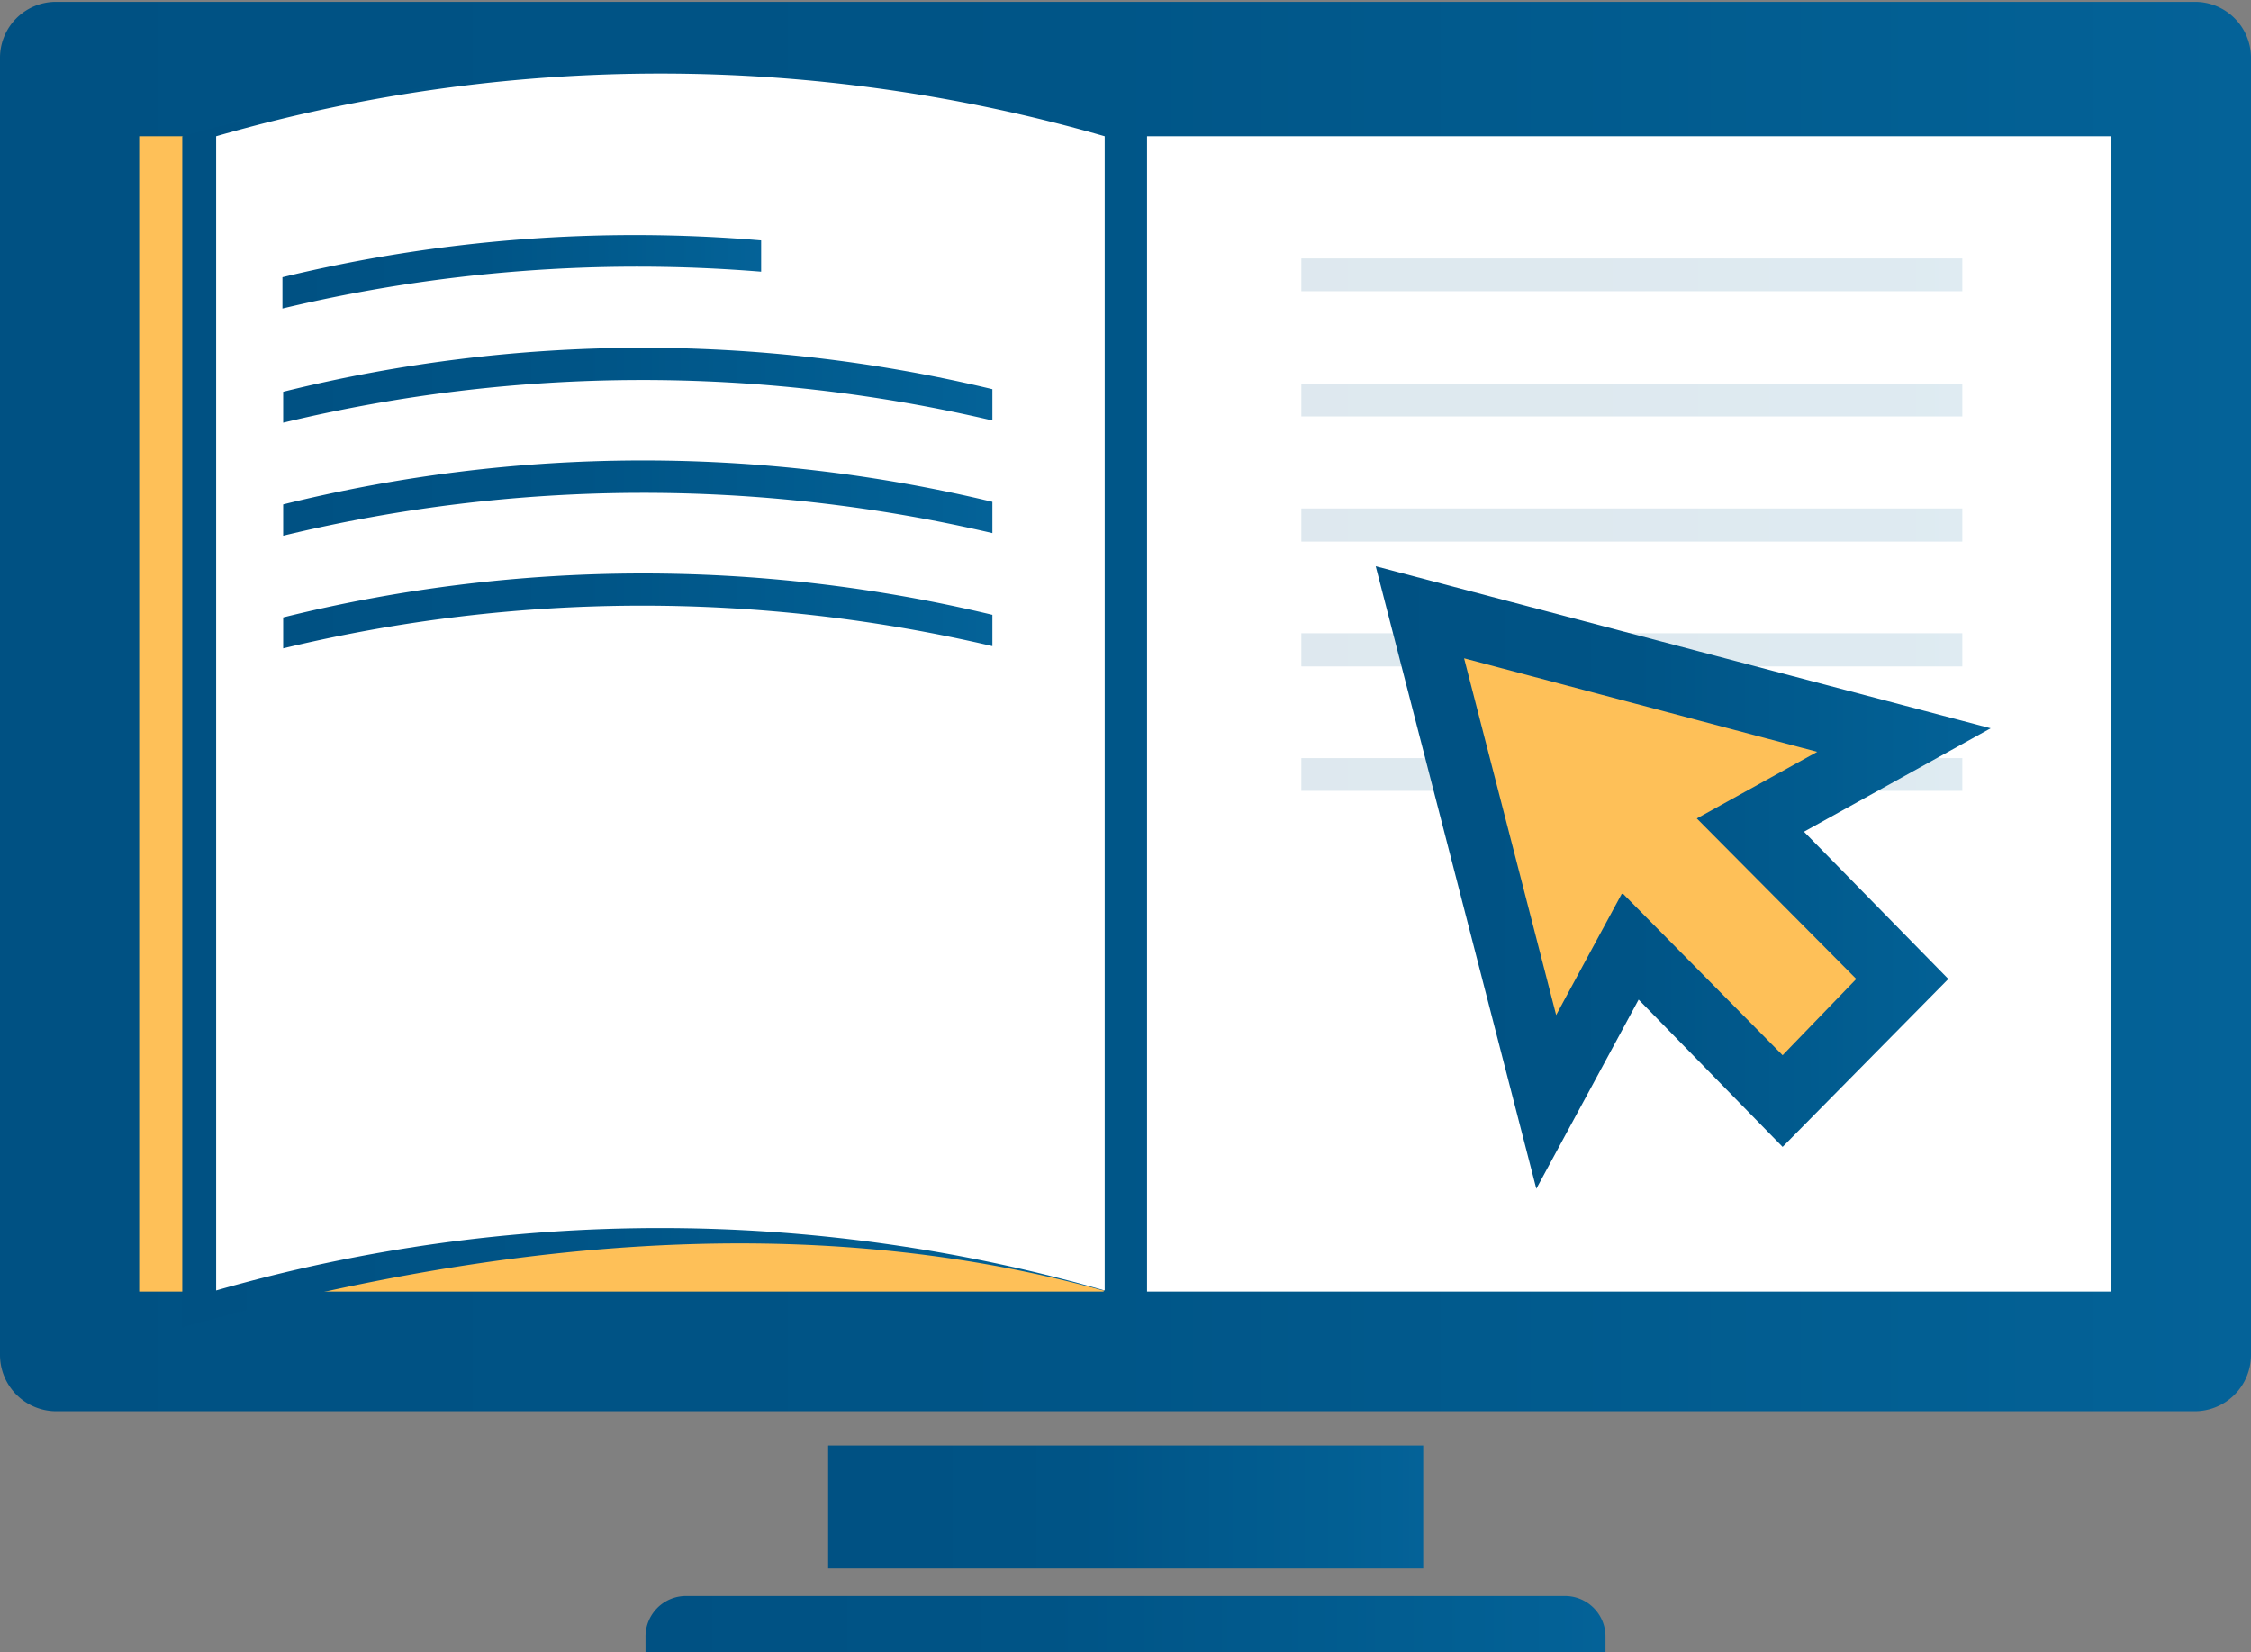
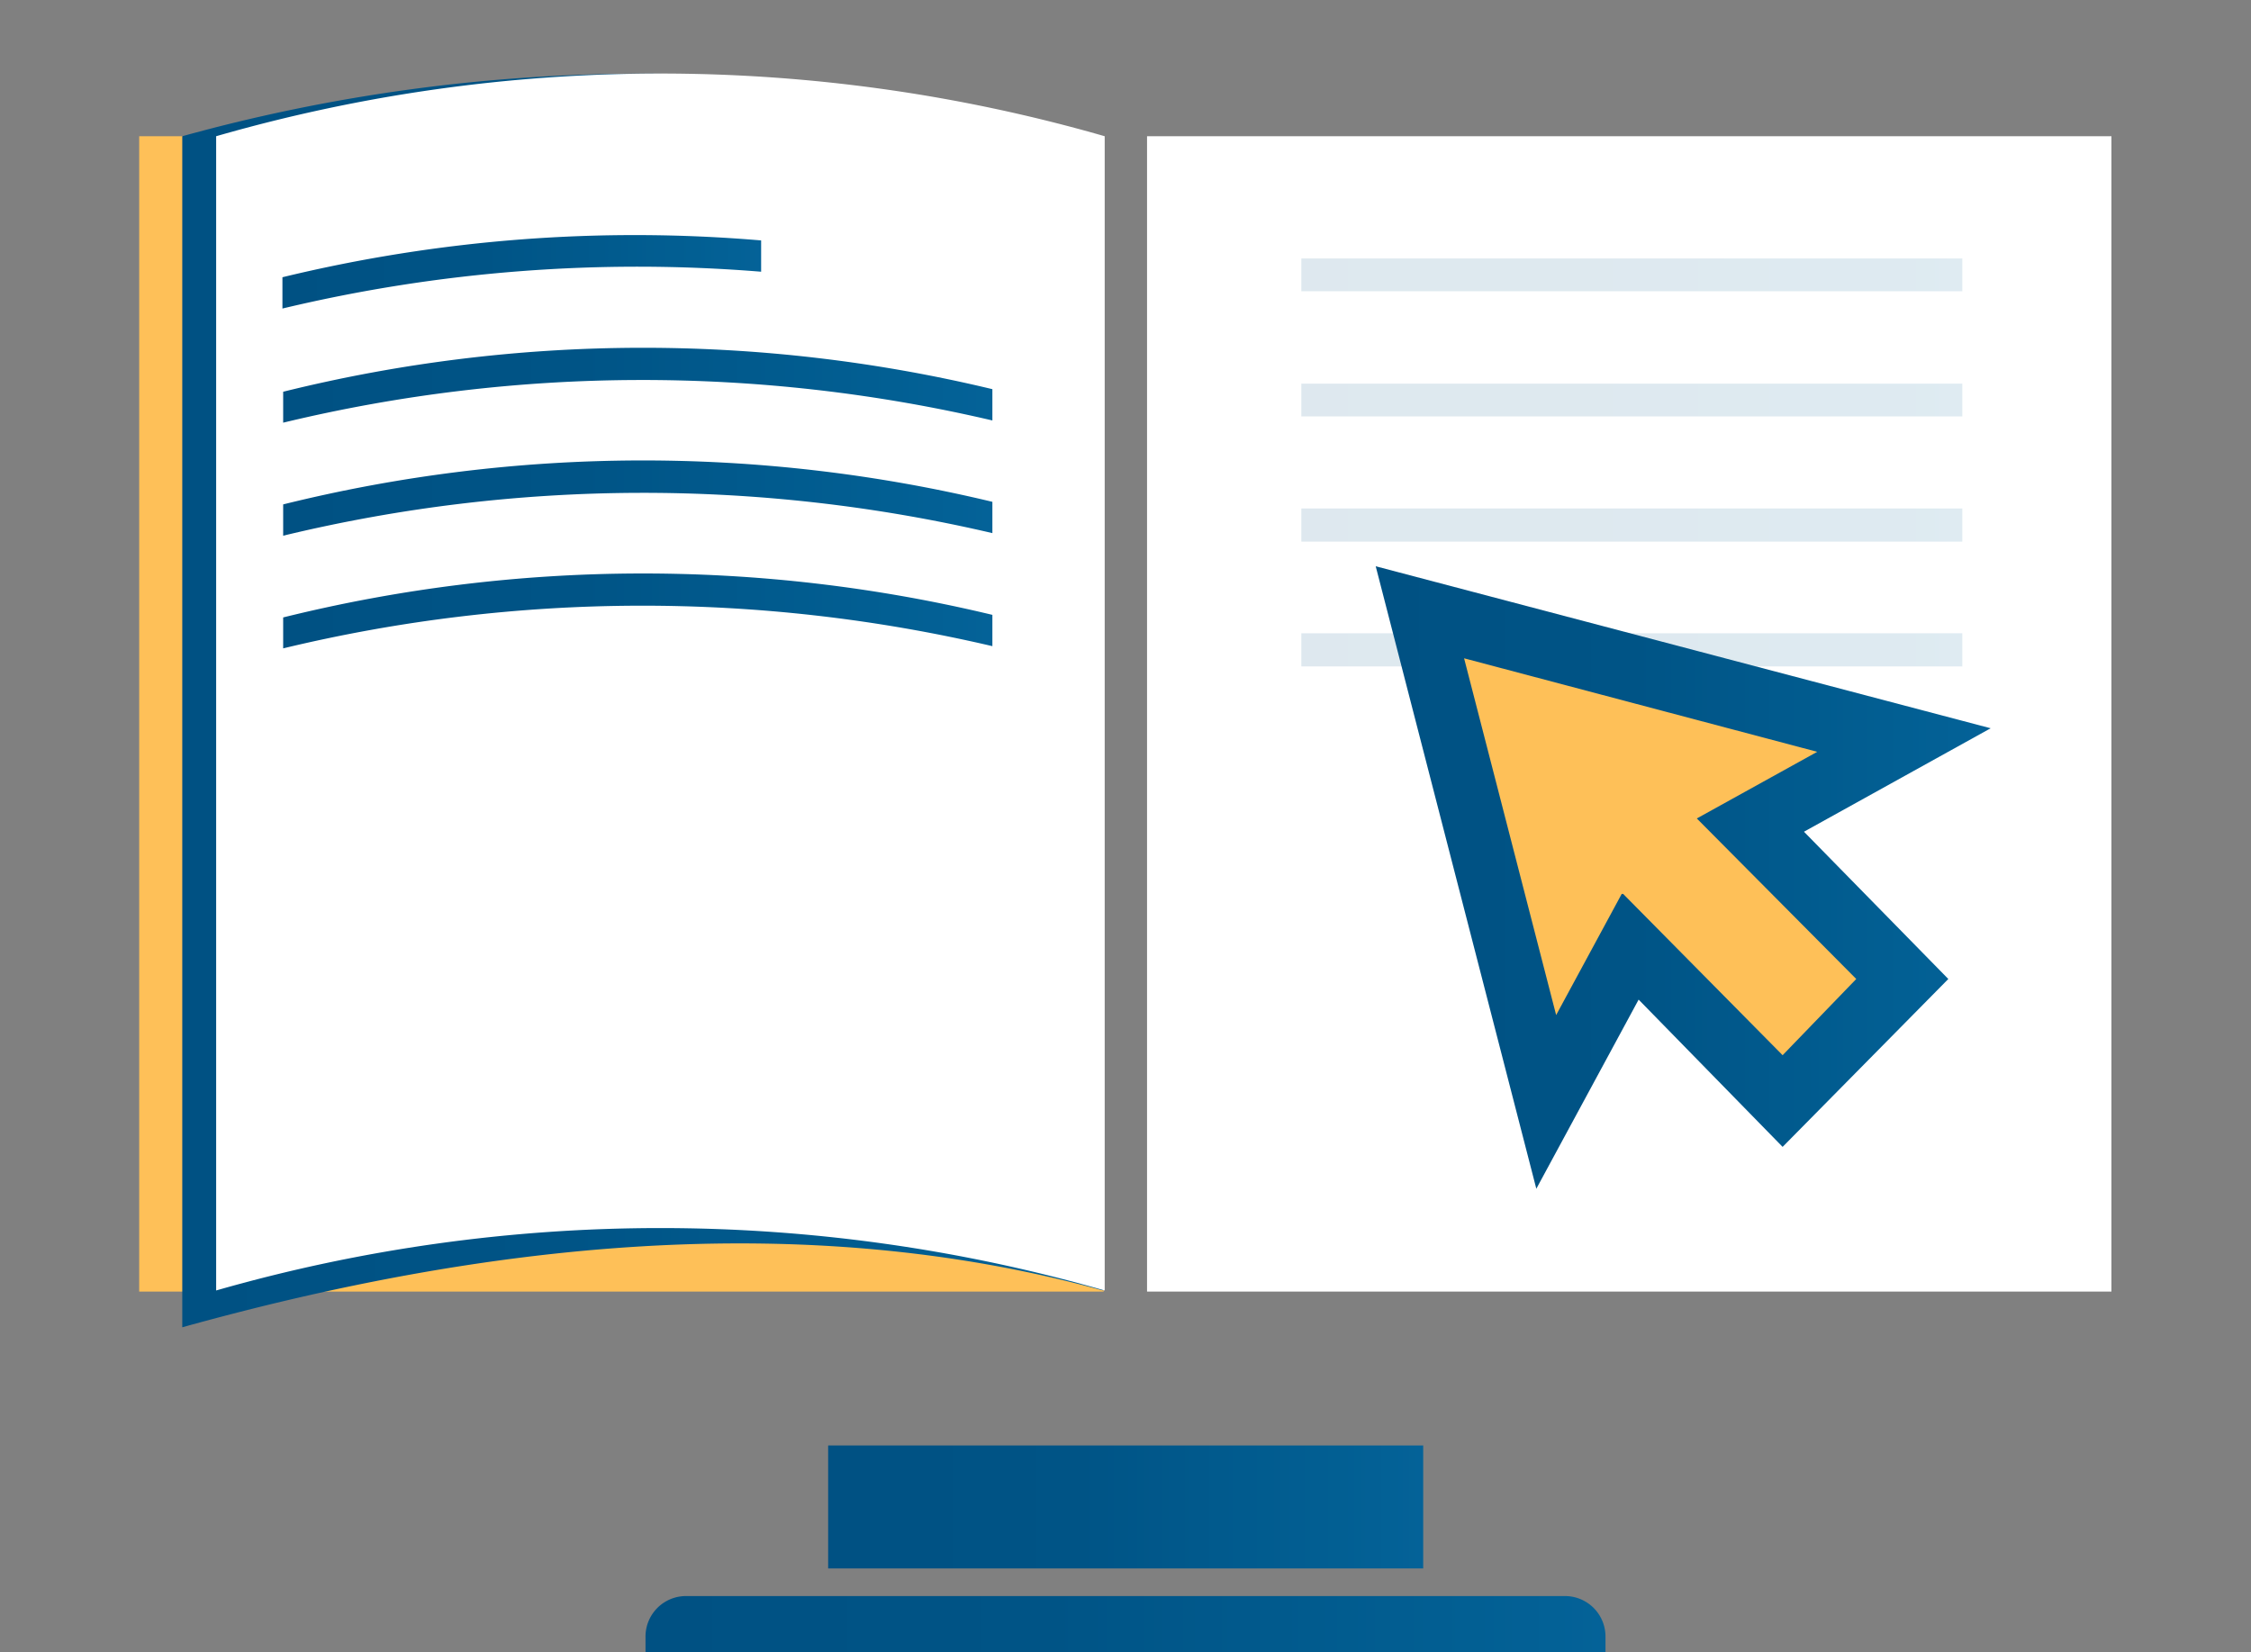
<svg xmlns="http://www.w3.org/2000/svg" xmlns:xlink="http://www.w3.org/1999/xlink" id="Layer_15" data-name="Layer 15" viewBox="0 0 61.13 44.88">
  <rect x="0" y="0" width="61.13" height="44.88" fill="#808080" stroke="none" />
  <defs>
    <style>.cls-1{fill:url(#linear-gradient);}.cls-2{fill:url(#linear-gradient-2);}.cls-3{fill:#fec058;}.cls-4{fill:#fff;}.cls-5{fill:url(#linear-gradient-3);}.cls-6{fill:url(#linear-gradient-4);}.cls-7{fill:url(#linear-gradient-5);}.cls-8{fill:url(#linear-gradient-6);}.cls-9{fill:url(#linear-gradient-7);}.cls-10{fill:url(#linear-gradient-8);}.cls-11{opacity:0.13;}.cls-12{fill:url(#linear-gradient-9);}.cls-13{fill:url(#linear-gradient-10);}.cls-14{fill:url(#linear-gradient-11);}.cls-15{fill:url(#linear-gradient-12);}.cls-16{fill:url(#linear-gradient-13);}.cls-17{fill:url(#linear-gradient-14);}</style>
    <linearGradient id="linear-gradient" x1="22.49" y1="40.93" x2="38.65" y2="40.93" gradientUnits="userSpaceOnUse">
      <stop offset="0" stop-color="#005183" />
      <stop offset="0.42" stop-color="#005486" />
      <stop offset="0.86" stop-color="#025f93" />
      <stop offset="1" stop-color="#046298" />
    </linearGradient>
    <linearGradient id="linear-gradient-2" x1="1.13" y1="31.11" x2="62.26" y2="31.11" xlink:href="#linear-gradient" />
    <linearGradient id="linear-gradient-3" x1="18.66" y1="56.06" x2="44.73" y2="56.06" xlink:href="#linear-gradient" />
    <linearGradient id="linear-gradient-4" x1="6.08" y1="30.98" x2="31.11" y2="30.98" xlink:href="#linear-gradient" />
    <linearGradient id="linear-gradient-5" x1="8.82" y1="22.41" x2="28.08" y2="22.41" xlink:href="#linear-gradient" />
    <linearGradient id="linear-gradient-6" x1="8.82" y1="25.48" x2="28.08" y2="25.48" xlink:href="#linear-gradient" />
    <linearGradient id="linear-gradient-7" x1="8.82" y1="28.54" x2="28.08" y2="28.54" xlink:href="#linear-gradient" />
    <linearGradient id="linear-gradient-8" x1="8.82" y1="19.36" x2="21.8" y2="19.36" xlink:href="#linear-gradient" />
    <linearGradient id="linear-gradient-9" x1="35.34" y1="7.47" x2="53.29" y2="7.47" xlink:href="#linear-gradient" />
    <linearGradient id="linear-gradient-10" x1="35.34" y1="10.86" x2="53.29" y2="10.86" xlink:href="#linear-gradient" />
    <linearGradient id="linear-gradient-11" x1="35.34" y1="14.25" x2="53.29" y2="14.25" xlink:href="#linear-gradient" />
    <linearGradient id="linear-gradient-12" x1="35.34" y1="17.65" x2="53.29" y2="17.65" xlink:href="#linear-gradient" />
    <linearGradient id="linear-gradient-13" x1="35.34" y1="21.04" x2="53.29" y2="21.04" xlink:href="#linear-gradient" />
    <linearGradient id="linear-gradient-14" x1="38.49" y1="35.78" x2="55.19" y2="35.78" xlink:href="#linear-gradient" />
  </defs>
  <rect class="cls-1" x="22.49" y="39.26" width="16.16" height="3.34" />
-   <path class="cls-2" d="M60.74,12H2.65a1.52,1.52,0,0,0-1.52,1.54V48.75a1.53,1.53,0,0,0,1.52,1.53H60.74a1.53,1.53,0,0,0,1.52-1.53V13.49A1.52,1.52,0,0,0,60.74,12Z" transform="translate(-1.13 -11.95)" />
  <rect class="cls-3" x="3.78" y="3.7" width="26.19" height="31.38" />
  <rect class="cls-4" x="31.15" y="3.7" width="26.19" height="31.38" />
  <path class="cls-5" d="M43.64,55.3H19.75a1.1,1.1,0,0,0-1.09,1.11v.42H44.73v-.42A1.1,1.1,0,0,0,43.64,55.3Z" transform="translate(-1.13 -11.95)" />
  <path class="cls-6" d="M6.08,15.65a46.85,46.85,0,0,1,25,0V47c-8.19-2.26-16.84-1.27-25,1Z" transform="translate(-1.13 -11.95)" />
  <path class="cls-4" d="M7,15.65a43.6,43.6,0,0,1,24.13,0V47A43.79,43.79,0,0,0,7,47Z" transform="translate(-1.13 -11.95)" />
  <path class="cls-7" d="M8.82,23.43a41.64,41.64,0,0,1,19.26-.06v-.85a40.6,40.6,0,0,0-19.26.07Z" transform="translate(-1.13 -11.95)" />
  <path class="cls-8" d="M8.82,26.5a41.64,41.64,0,0,1,19.26-.07v-.85a40.6,40.6,0,0,0-19.26.07Z" transform="translate(-1.13 -11.95)" />
  <path class="cls-9" d="M8.82,29.56a41.64,41.64,0,0,1,19.26-.06v-.85a40.6,40.6,0,0,0-19.26.07Z" transform="translate(-1.13 -11.95)" />
  <path class="cls-10" d="M21.8,18.48a40.6,40.6,0,0,0-13,1v.85a41.46,41.46,0,0,1,13-1Z" transform="translate(-1.13 -11.95)" />
  <g class="cls-11">
    <rect class="cls-12" x="35.34" y="7.02" width="17.95" height="0.89" />
    <rect class="cls-13" x="35.34" y="10.42" width="17.95" height="0.89" />
    <rect class="cls-14" x="35.34" y="13.81" width="17.95" height="0.9" />
    <rect class="cls-15" x="35.34" y="17.2" width="17.95" height="0.9" />
-     <rect class="cls-16" x="35.34" y="20.59" width="17.95" height="0.89" />
  </g>
  <polygon class="cls-3" points="51.68 26.54 48.41 29.85 44.29 25.68 42.01 29.9 38.58 16.61 51.73 20.08 47.56 22.39 51.68 26.54" />
  <path class="cls-17" d="M42.85,44.23l-4.36-16.9,16.7,4.4-5.07,2.81,3.92,4-4.5,4.56-3.91-4-2.78,5.14Zm2.36-8,4.33,4.38,2-2.07-4.33-4.36,3.27-1.81-9.59-2.54,2.5,9.69,1.78-3.29Z" transform="translate(-1.13 -11.95)" />
</svg>